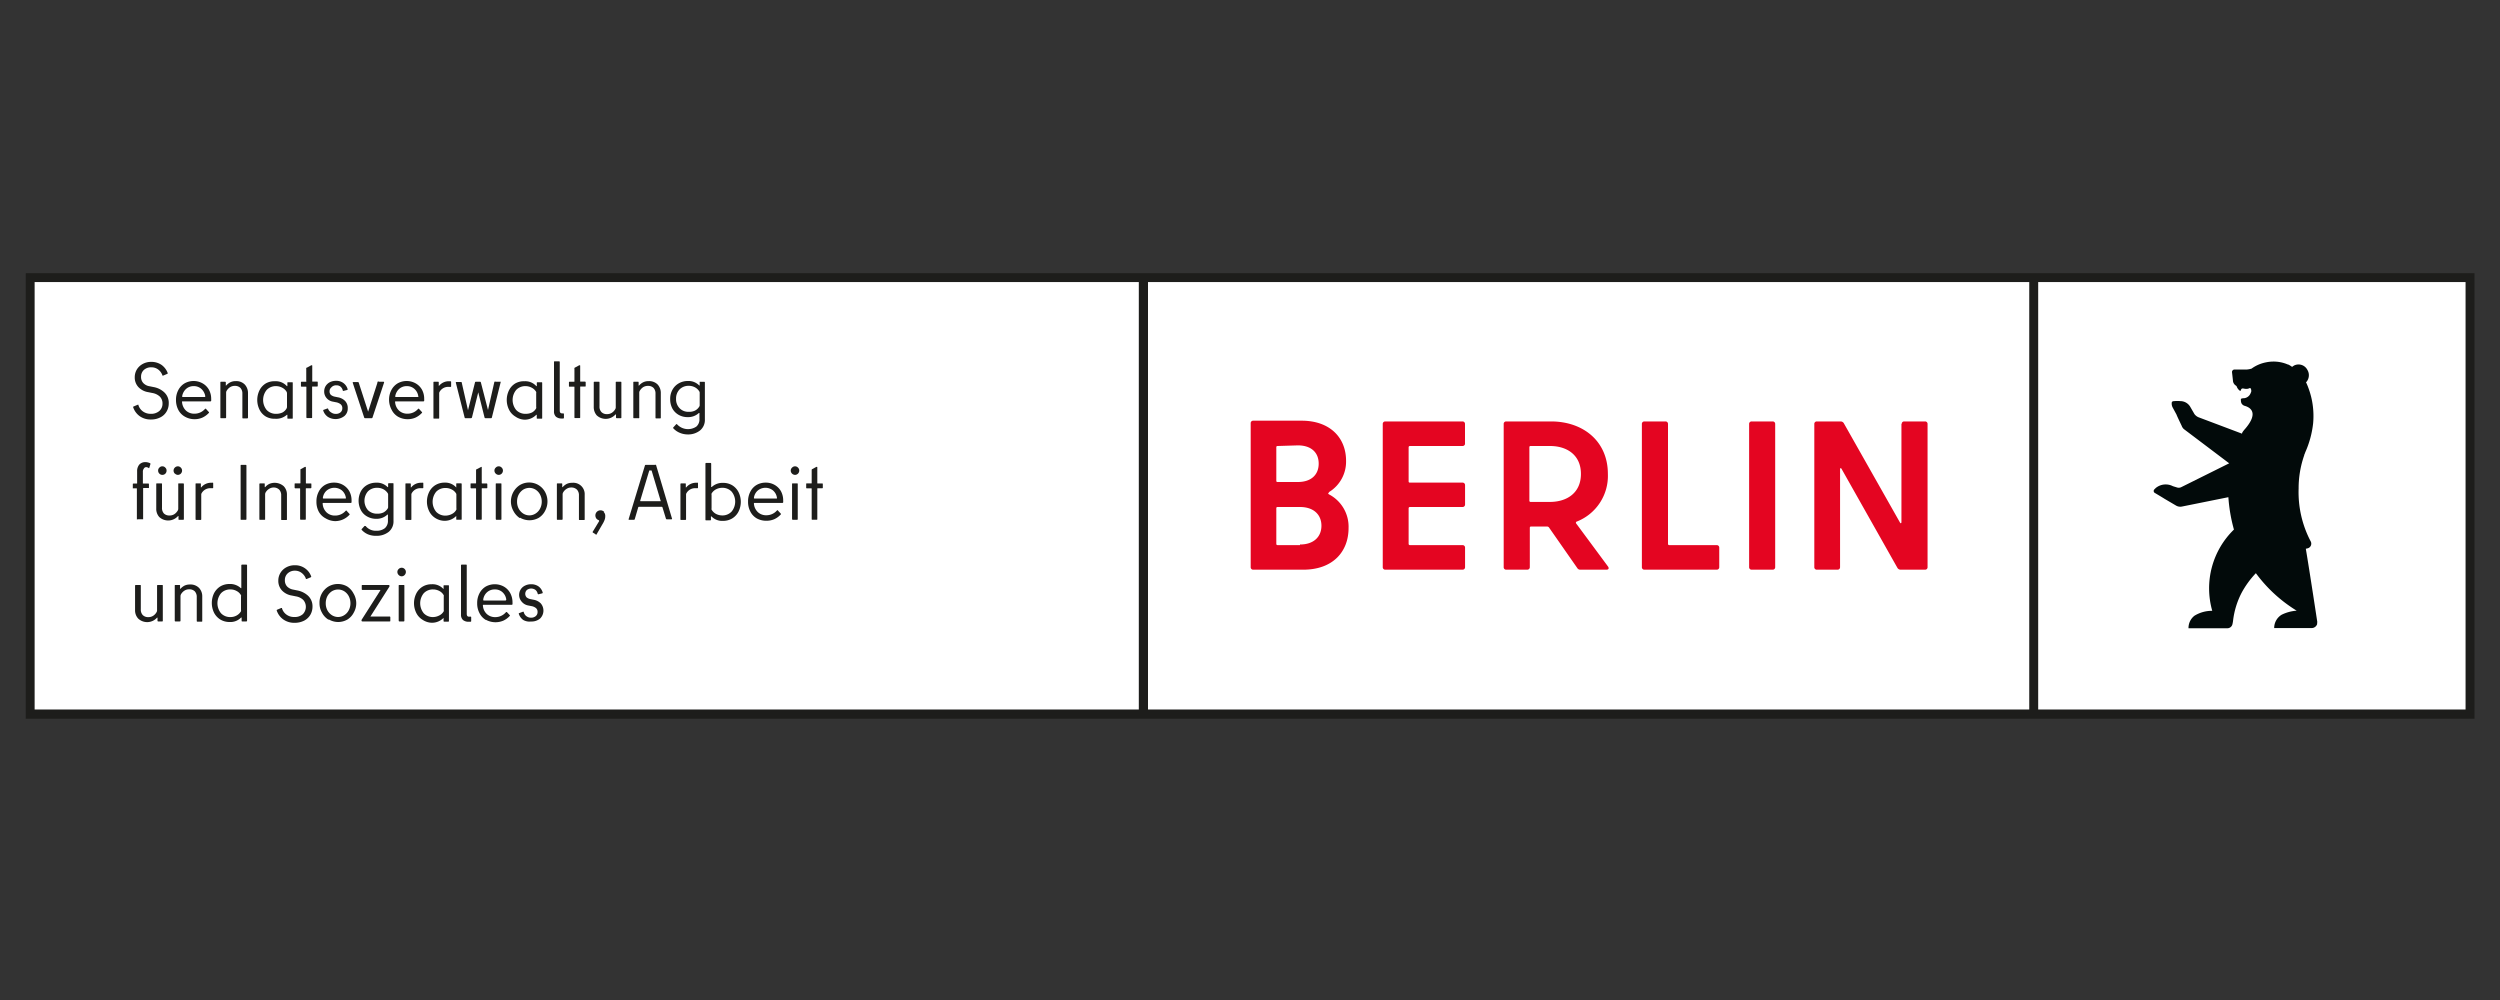
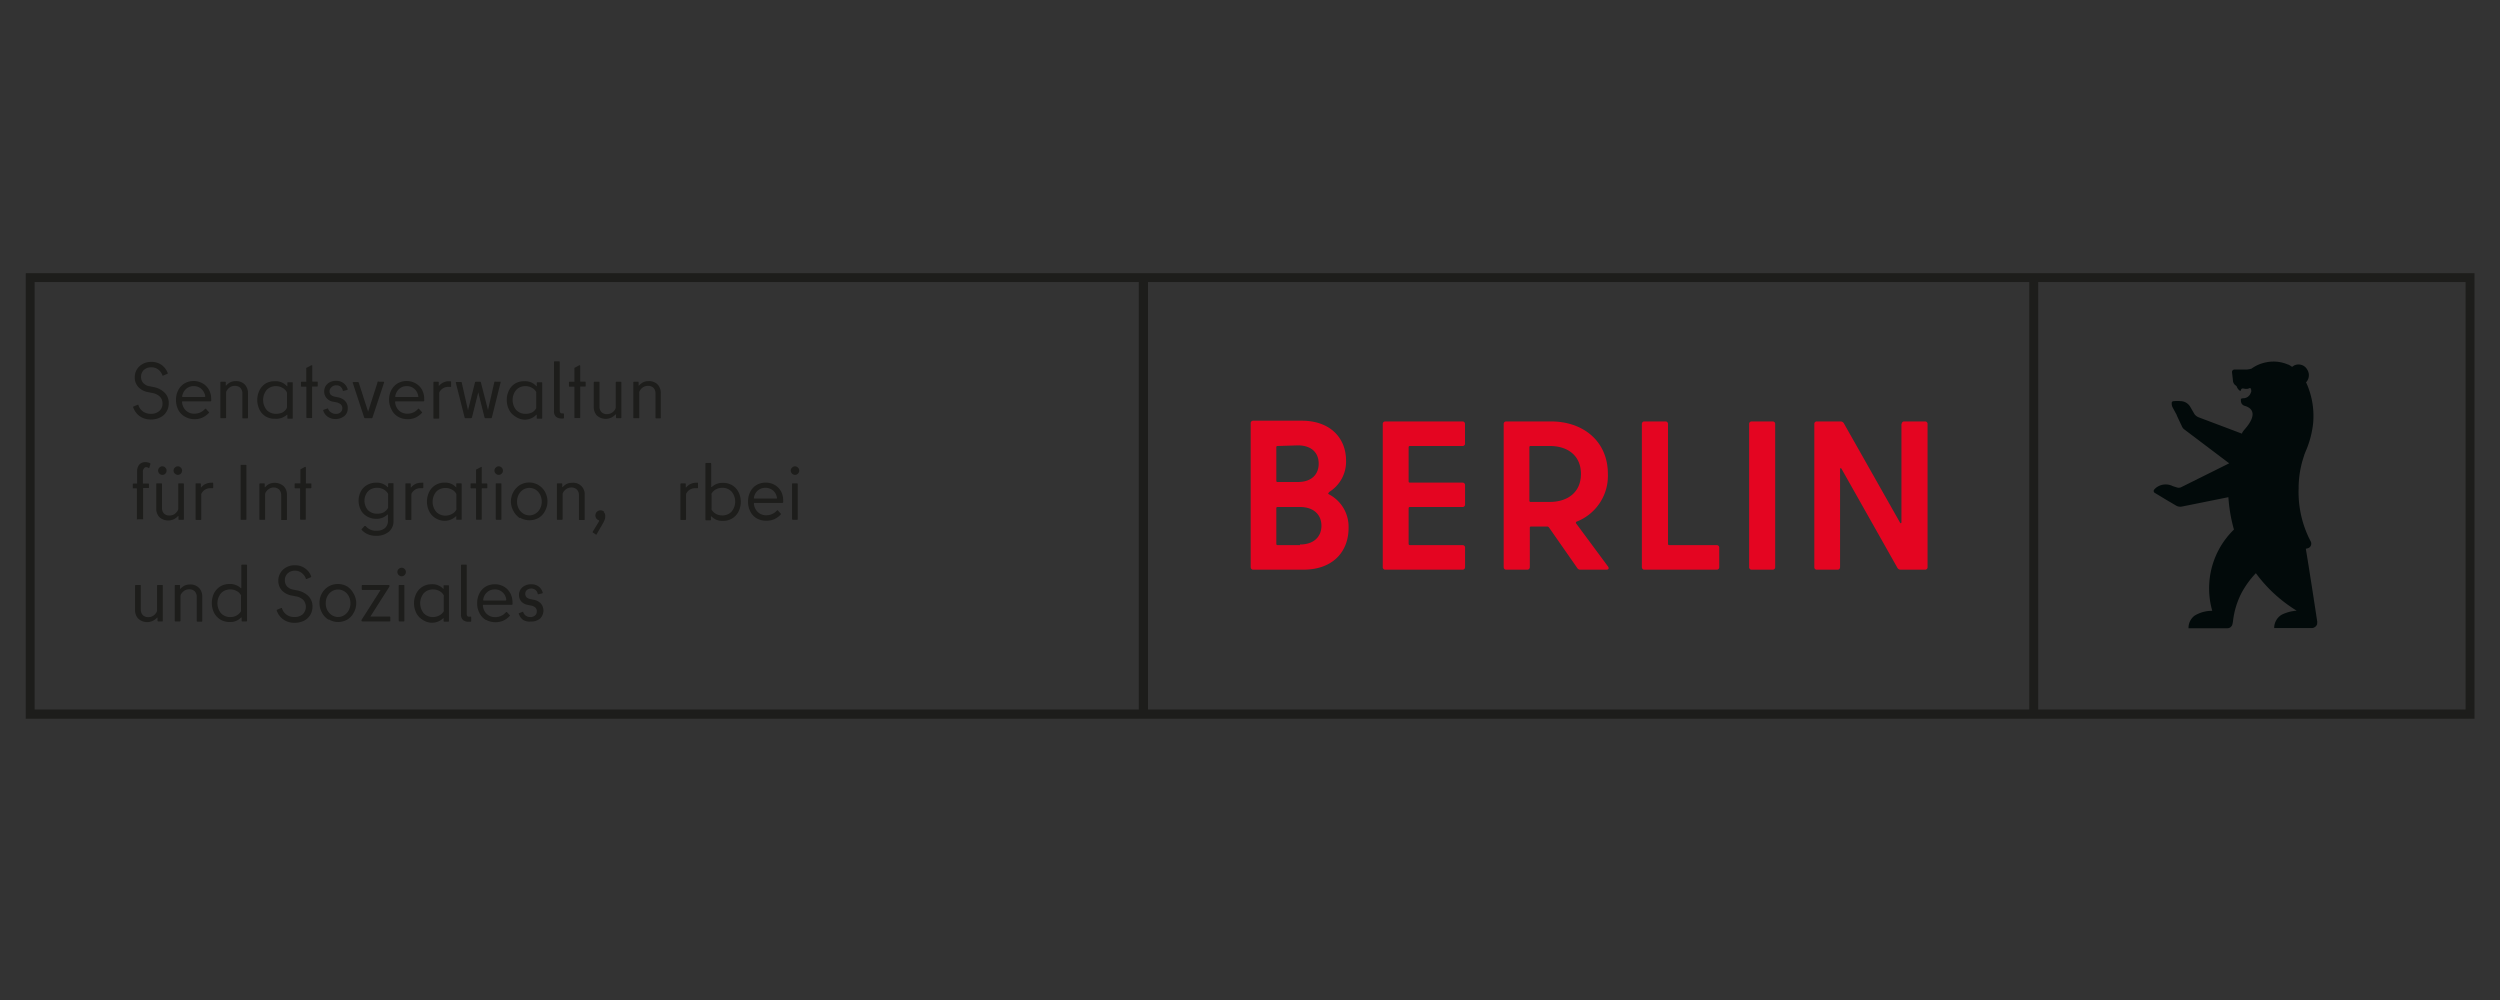
<svg xmlns="http://www.w3.org/2000/svg" id="berlin_SIAS_lang" data-name="berlin SIAS lang" viewBox="0 0 400 160">
  <rect x="0" y="0" width="400" height="160" fill="#333333" stroke="none" />
  <defs>
    <style>.cls-1{fill:#fff;}.cls-2{fill:#1d1d1b;}.cls-3{fill:#e40521;}.cls-4{fill:#020a0a;}</style>
  </defs>
-   <rect class="cls-1" x="4.47" y="44.06" width="391.09" height="70.52" />
  <path class="cls-2" d="M4.12,43.71V115h391.8V43.71Zm178.09,69.81H5.54V45.13H182.21Zm142.47,0h-141V45.13H324.68Zm69.81,0H326.11V45.13h68.38Z" />
  <path class="cls-3" d="M304.23,67.84V83.53c0,.2-.14.27-.24.06L295,67.7a.6.6,0,0,0-.51-.27H290.7a.39.39,0,0,0-.41.41V90.75a.39.39,0,0,0,.41.4H294a.39.39,0,0,0,.41-.4V75.09c0-.2.13-.27.24-.07l8.95,15.86a.6.6,0,0,0,.51.27H308a.39.39,0,0,0,.41-.4V67.84a.39.39,0,0,0-.41-.41h-3.32a.39.39,0,0,0-.41.41m-24,23.31h3.35a.39.39,0,0,0,.41-.4V67.84a.39.39,0,0,0-.41-.41h-3.35a.39.39,0,0,0-.41.41V90.75a.39.39,0,0,0,.41.4M266.88,87V67.84a.39.39,0,0,0-.41-.41h-3.36a.39.39,0,0,0-.41.41V90.75a.39.39,0,0,0,.41.4h11.57a.39.39,0,0,0,.4-.4V87.63a.39.39,0,0,0-.4-.41h-7.6a.19.19,0,0,1-.2-.2M244.94,71.36H248c2.74,0,4.95,1.46,4.95,4.47s-2.21,4.48-5,4.48h-3.05a.19.19,0,0,1-.2-.21V71.56a.18.18,0,0,1,.2-.2m7.87,19.79h4.27c.34,0,.44-.24.24-.51l-5.09-6.88a.19.19,0,0,1,.07-.3,7.85,7.85,0,0,0,5-7.63c0-5.28-4-8.4-9.09-8.4H241a.39.39,0,0,0-.41.41V90.75a.39.39,0,0,0,.41.4h3.36a.4.4,0,0,0,.41-.4V84.44a.19.19,0,0,1,.2-.2h2.58a.46.46,0,0,1,.27.13l4.54,6.51a.54.54,0,0,0,.48.27M234.4,71V67.84a.39.39,0,0,0-.41-.41H221.64a.39.39,0,0,0-.4.41V90.75a.39.39,0,0,0,.4.4H234a.39.39,0,0,0,.41-.4V87.63a.39.39,0,0,0-.41-.41h-8.41a.2.2,0,0,1-.21-.2v-5.7a.2.2,0,0,1,.21-.2H234a.39.39,0,0,0,.41-.41V77.63a.39.39,0,0,0-.41-.41h-8.41c-.14,0-.21-.06-.21-.2V71.56a.2.2,0,0,1,.21-.2H234a.39.39,0,0,0,.41-.41M208,87.22h-3.59a.19.19,0,0,1-.2-.2v-5.7a.18.18,0,0,1,.2-.2H208c2.21,0,3.43,1.25,3.43,3s-1.22,3-3.43,3m-.34-15.86c2.14,0,3.33,1.15,3.33,2.92s-1.19,2.94-3.33,2.94h-3.25c-.14,0-.2-.06-.2-.2V71.56a.18.18,0,0,1,.2-.2Zm5,7.46a5.69,5.69,0,0,0,2.71-5c0-3.63-2.51-6.41-7.12-6.41h-7.74a.39.39,0,0,0-.4.41V90.75a.39.39,0,0,0,.4.4h8c4.75,0,7.26-2.88,7.26-6.67a5.83,5.83,0,0,0-3.15-5.39c-.14-.1-.14-.21,0-.27" />
  <path class="cls-4" d="M370.77,99.54s-1.25-8.26-1.84-11.74l.26-.06a.77.77,0,0,0,.51-1.14,16.92,16.92,0,0,1-1.92-8.45,16,16,0,0,1,.89-5.29c0-.1.06-.19.1-.29l.07-.2a15.51,15.51,0,0,0,1.26-4.63,12.84,12.84,0,0,0-.32-4.26,13.45,13.45,0,0,0-.71-2.09,2.12,2.12,0,0,0-.11-.21,1.65,1.65,0,0,0,.22-2,1.59,1.59,0,0,0-2.12-.7,3.05,3.05,0,0,0-.32.22l-.21-.14s-.2-.13-.37-.22l-.06,0a5.8,5.8,0,0,0-2.36-.49,6,6,0,0,0-1.2.13,5.8,5.8,0,0,0-2.29,1,3.76,3.76,0,0,1-.72.14l-1,0c-.45,0-1,0-1,0a.41.41,0,0,0-.41.41s.15,1.33.15,1.34a1,1,0,0,0,.45.81l0,0c.09.06.13.1.15.15a1.42,1.42,0,0,0,.47.66.12.12,0,0,0,.18,0c.18-.72.61,0,1.42-.39.21-.11.32.4.24.62l-.08.19a1.28,1.28,0,0,1-1,.8c-.36,0-.57.09-.56.14,0,.4,0,.75.41,1a.62.62,0,0,0,.18.08c.63.17,2.47.88.13,3.64a5.84,5.84,0,0,0-.4.49,1.71,1.71,0,0,0-.13.23l0,.1-7-2.64a1.58,1.58,0,0,1-.62-.5l-.69-1.19a1.83,1.83,0,0,0-1.55-.88,5.32,5.32,0,0,0-1,0c-.21,0-.33.06-.38.18a1.31,1.31,0,0,0,.16.88l.6,1.11c0,.08.82,1.78.82,1.78a1.25,1.25,0,0,0,.37.54l7.23,5.46-7.62,3.79a.92.92,0,0,1-.71.08l-.68-.21a2.5,2.5,0,0,0-2.74.29s-.21.21-.21.21a.36.36,0,0,0,.1.6s1.2.71,1.47.89l1.87,1.1a1.34,1.34,0,0,0,1,.16l7.39-1.49a25.65,25.65,0,0,0,.89,5.18,13.11,13.11,0,0,0-3.47,13,5.36,5.36,0,0,0-2.85.79,2.48,2.48,0,0,0-.95,2h6.26a.83.83,0,0,0,.76-.61,4.48,4.48,0,0,0,.11-.6,13,13,0,0,1,1.35-4.43,14.57,14.57,0,0,1,2.3-3.17,23,23,0,0,0,6.53,6,6.41,6.41,0,0,0-2.41.65,2.48,2.48,0,0,0-1.19,2.13h6a.92.92,0,0,0,.87-.63.56.56,0,0,0,0-.12s0,0,0-.08Z" />
  <path class="cls-2" d="M22.37,66.6a2.89,2.89,0,0,1-1.07-1.46v0a.11.11,0,0,1,.09-.11l.64-.27h.06l.06,0a.16.16,0,0,1,0,.07,1.89,1.89,0,0,0,.72,1,2.07,2.07,0,0,0,1.24.38,2,2,0,0,0,1.38-.45A1.53,1.53,0,0,0,26,64.6a1.55,1.55,0,0,0-.43-1.15,2.33,2.33,0,0,0-1.19-.57l-.64-.13a2.76,2.76,0,0,1-1.59-.81,2.24,2.24,0,0,1-.59-1.6,2.4,2.4,0,0,1,.34-1.23,2.49,2.49,0,0,1,.94-.88,2.77,2.77,0,0,1,1.36-.33,2.83,2.83,0,0,1,1.64.48,2.79,2.79,0,0,1,1,1.33.07.07,0,0,1,0,0,.12.12,0,0,1-.08.11l-.66.28h-.06l-.06,0a.16.16,0,0,1,0-.07,2,2,0,0,0-.7-.93,1.77,1.77,0,0,0-1.05-.33,1.7,1.7,0,0,0-1.21.42,1.45,1.45,0,0,0-.45,1.1,1.39,1.39,0,0,0,.36,1,1.74,1.74,0,0,0,1,.51l.64.13a3.37,3.37,0,0,1,1.72.85A2.3,2.3,0,0,1,27,64.54a2.54,2.54,0,0,1-.35,1.31,2.34,2.34,0,0,1-1,.93,3.17,3.17,0,0,1-1.51.34A3,3,0,0,1,22.37,66.6Z" />
  <path class="cls-2" d="M29.59,66.67a2.64,2.64,0,0,1-1.05-1.07A3.36,3.36,0,0,1,28.16,64a3.28,3.28,0,0,1,.37-1.59,2.7,2.7,0,0,1,1-1.07,2.94,2.94,0,0,1,2.89,0,2.66,2.66,0,0,1,1,1,3,3,0,0,1,.37,1.49,2.07,2.07,0,0,1,0,.29.12.12,0,0,1-.12.1H29.24c-.1,0-.14,0-.11.16a2.11,2.11,0,0,0,.63,1.32,1.93,1.93,0,0,0,1.37.49,2.21,2.21,0,0,0,1.64-.73c.09-.09.17-.11.22,0l.41.45a.1.1,0,0,1,0,.17,3.27,3.27,0,0,1-1,.73,3.05,3.05,0,0,1-1.23.26A3.08,3.08,0,0,1,29.59,66.67Zm3.25-3.3a2,2,0,0,0-.63-1.15A1.77,1.77,0,0,0,31,61.78a1.79,1.79,0,0,0-1.23.45,2,2,0,0,0-.62,1.15v.06c0,.05,0,.08.13.08h3.45Q32.87,63.52,32.84,63.37Z" />
  <path class="cls-2" d="M36.05,66.91h-.66c-.09,0-.13,0-.13-.13V61.21c0-.09,0-.13.13-.13H36a.12.12,0,0,1,.13.13v.41a.06.06,0,0,0,0,.06s0,0,.06,0a2.29,2.29,0,0,1,.67-.52,1.91,1.91,0,0,1,.86-.18,1.89,1.89,0,0,1,1.44.54,2,2,0,0,1,.52,1.39v3.9a.12.12,0,0,1-.13.13H38.9c-.08,0-.12,0-.12-.13V63a1.3,1.3,0,0,0-.32-.94,1.22,1.22,0,0,0-.9-.32,1.37,1.37,0,0,0-.75.21,1.71,1.71,0,0,0-.57.62.58.58,0,0,0-.06.26v3.92C36.18,66.87,36.14,66.91,36.05,66.91Z" />
  <path class="cls-2" d="M42.54,66.65a2.66,2.66,0,0,1-1-1.07,3.5,3.5,0,0,1,0-3.17,2.66,2.66,0,0,1,1-1.07A2.76,2.76,0,0,1,44,61a2.36,2.36,0,0,1,1.9.78,0,0,0,0,0,.08,0v-.49c0-.09,0-.13.12-.13h.62c.08,0,.12,0,.12.13v5.57c0,.09,0,.13-.12.13h-.62c-.08,0-.12,0-.12-.13v-.49a0,0,0,0,0-.08,0A2.58,2.58,0,0,1,44,67,2.76,2.76,0,0,1,42.54,66.65ZM45.19,66a1.65,1.65,0,0,0,.68-.68.59.59,0,0,0,.05-.23V62.94a.59.59,0,0,0-.05-.23,1.74,1.74,0,0,0-.7-.67,2.11,2.11,0,0,0-1-.26,2,2,0,0,0-1.5.61,2.54,2.54,0,0,0,0,3.21,2,2,0,0,0,1.5.61A2.3,2.3,0,0,0,45.19,66Z" />
  <path class="cls-2" d="M49.13,58.81l.68-.37h.06c.06,0,.09,0,.09.1V61a.05.05,0,0,0,.06.06h.7c.08,0,.12,0,.12.13v.54a.11.11,0,0,1-.12.12H50a.05.05,0,0,0-.06.06v4.85c0,.09,0,.13-.12.13h-.67a.12.12,0,0,1-.13-.13V61.93a.05.05,0,0,0-.06-.06h-.69a.11.11,0,0,1-.12-.12v-.54c0-.09,0-.13.12-.13H49A.05.05,0,0,0,49,61V59A.14.14,0,0,1,49.13,58.81Z" />
  <path class="cls-2" d="M52.42,66.67a1.91,1.91,0,0,1-.71-1v0a.1.1,0,0,1,.08-.1l.61-.22h0c.05,0,.09,0,.11.1A1.14,1.14,0,0,0,53,66a1.2,1.2,0,0,0,.69.22,1.13,1.13,0,0,0,.8-.25.84.84,0,0,0,.28-.66.77.77,0,0,0-.27-.63,1.62,1.62,0,0,0-.75-.32l-.5-.1a1.68,1.68,0,0,1-1-.57,1.59,1.59,0,0,1-.38-1.07,1.62,1.62,0,0,1,.24-.86,1.72,1.72,0,0,1,.67-.61,2.24,2.24,0,0,1,1-.22,1.89,1.89,0,0,1,1.17.36,1.85,1.85,0,0,1,.68,1v0s0,.08-.1.11l-.59.15h0c-.05,0-.09,0-.1-.1a1.14,1.14,0,0,0-.36-.59,1,1,0,0,0-.66-.21A1,1,0,0,0,53,62a.77.77,0,0,0-.27.6.78.78,0,0,0,.21.58,1.41,1.41,0,0,0,.64.29l.49.1a2.08,2.08,0,0,1,1.14.58,1.62,1.62,0,0,1,.43,1.18,1.56,1.56,0,0,1-.53,1.23,2.32,2.32,0,0,1-2.7.11Z" />
  <path class="cls-2" d="M60.64,61.08h.71c.09,0,.12.05.1.14L59.6,66.81a.15.15,0,0,1-.16.1h-1a.16.16,0,0,1-.17-.1l-1.84-5.59,0,0q0-.09.12-.09h.7a.14.14,0,0,1,.15.1l1.5,4.64s0,0,0,0a.05.05,0,0,0,0,0l1.49-4.64A.15.15,0,0,1,60.64,61.08Z" />
  <path class="cls-2" d="M63.68,66.67a2.64,2.64,0,0,1-1-1.07A3.36,3.36,0,0,1,62.25,64a3.28,3.28,0,0,1,.37-1.59,2.7,2.7,0,0,1,1-1.07,2.94,2.94,0,0,1,2.89,0,2.66,2.66,0,0,1,1,1,3,3,0,0,1,.36,1.49,2.36,2.36,0,0,1,0,.29.12.12,0,0,1-.12.1H63.33c-.1,0-.14,0-.11.16a2.06,2.06,0,0,0,.63,1.32,1.93,1.93,0,0,0,1.37.49,2.21,2.21,0,0,0,1.64-.73c.09-.09.16-.11.22,0l.41.45a.1.1,0,0,1,0,.17,3.27,3.27,0,0,1-1,.73,3.05,3.05,0,0,1-1.23.26A3.08,3.08,0,0,1,63.68,66.67Zm3.24-3.3a1.89,1.89,0,0,0-.62-1.15,1.77,1.77,0,0,0-1.21-.44,1.79,1.79,0,0,0-1.23.45,2,2,0,0,0-.62,1.15v.06c0,.05,0,.08.13.08h3.45C66.91,63.52,67,63.47,66.92,63.37Z" />
  <path class="cls-2" d="M72.06,61a.11.11,0,0,1,.12.12v.67c0,.07,0,.11-.09.11a.55.55,0,0,1-.18,0l-.17,0a1.56,1.56,0,0,0-1.38.75.5.5,0,0,0-.09.31v3.89c0,.09,0,.13-.13.13h-.67c-.08,0-.12,0-.12-.13V61.21c0-.09,0-.13.12-.13h.61c.08,0,.12,0,.12.13v.45a.06.06,0,0,0,0,.06s0,0,.06,0A2,2,0,0,1,71.88,61Z" />
  <path class="cls-2" d="M79.31,61.08H80a.11.11,0,0,1,.1,0,.15.15,0,0,1,0,.1L78.7,66.8a.13.13,0,0,1-.14.11h-.88a.16.16,0,0,1-.16-.14l-1-4a.05.05,0,0,0,0,0s0,0,0,0l-1,4a.17.17,0,0,1-.17.14h-.87a.13.13,0,0,1-.14-.11l-1.41-5.58v0c0-.07,0-.1.12-.1h.68c.09,0,.14,0,.15.11l1,4.41s0,.05,0,.05,0,0,0-.05L76,61.19c0-.07.07-.11.14-.11h.67a.14.14,0,0,1,.13.11l1.14,4.41s0,.05,0,.05,0,0,0-.05l1-4.41A.14.14,0,0,1,79.31,61.08Z" />
  <path class="cls-2" d="M82.46,66.65a2.66,2.66,0,0,1-1-1.07,3.5,3.5,0,0,1,0-3.17,2.66,2.66,0,0,1,1-1.07A2.76,2.76,0,0,1,83.91,61a2.36,2.36,0,0,1,1.9.78,0,0,0,0,0,.08,0v-.49c0-.09,0-.13.12-.13h.62c.08,0,.12,0,.12.13v5.57c0,.09,0,.13-.12.13H86c-.08,0-.12,0-.12-.13v-.49a0,0,0,0,0-.08,0,2.58,2.58,0,0,1-1.9.78A2.76,2.76,0,0,1,82.46,66.65ZM85.11,66a1.65,1.65,0,0,0,.68-.68.59.59,0,0,0,0-.23V62.94a.59.59,0,0,0,0-.23,1.74,1.74,0,0,0-.7-.67,2.11,2.11,0,0,0-1-.26,2,2,0,0,0-1.5.61,2.54,2.54,0,0,0,0,3.21,2,2,0,0,0,1.5.61A2.27,2.27,0,0,0,85.11,66Z" />
  <path class="cls-2" d="M90.23,66.27v.57a.11.11,0,0,1-.12.12h-.23a1.37,1.37,0,0,1-.92-.28,1.13,1.13,0,0,1-.32-.88V57.94c0-.08,0-.13.12-.13h.67a.12.12,0,0,1,.13.13v7.75c0,.3.12.45.37.45h.18C90.19,66.14,90.23,66.19,90.23,66.27Z" />
  <path class="cls-2" d="M92,58.81l.68-.37h.06c.06,0,.09,0,.09.1V61a.05.05,0,0,0,.06.06h.69a.12.12,0,0,1,.13.13v.54c0,.08,0,.12-.13.12h-.69a.05.05,0,0,0-.06.06v4.85c0,.09,0,.13-.13.13h-.67c-.08,0-.12,0-.12-.13V61.93a.05.05,0,0,0-.06-.06h-.69c-.09,0-.13,0-.13-.12v-.54c0-.09,0-.13.13-.13h.69a.05.05,0,0,0,.06-.06V59A.14.14,0,0,1,92,58.81Z" />
  <path class="cls-2" d="M98.63,61.08h.66c.09,0,.13,0,.13.13v5.57c0,.09,0,.13-.13.13h-.6a.12.12,0,0,1-.13-.13v-.41a.06.06,0,0,0,0-.06s0,0-.08,0a2.1,2.1,0,0,1-3,.15A2,2,0,0,1,95,65.11v-3.9c0-.09,0-.13.13-.13h.66c.09,0,.13,0,.13.13V65a1.25,1.25,0,0,0,.32.94,1.19,1.19,0,0,0,.9.32,1.37,1.37,0,0,0,.75-.21,1.71,1.71,0,0,0,.57-.62.58.58,0,0,0,.06-.26V61.21C98.5,61.12,98.54,61.08,98.63,61.08Z" />
  <path class="cls-2" d="M102.12,66.91h-.67c-.08,0-.12,0-.12-.13V61.21c0-.09,0-.13.12-.13h.61c.08,0,.12,0,.12.13v.41a.06.06,0,0,0,0,.06s.05,0,.07,0a2.17,2.17,0,0,1,.67-.52,1.9,1.9,0,0,1,.85-.18,1.92,1.92,0,0,1,1.45.54,2,2,0,0,1,.51,1.39v3.9c0,.09,0,.13-.12.13H105c-.08,0-.12,0-.12-.13V63a1.3,1.3,0,0,0-.32-.94,1.22,1.22,0,0,0-.9-.32,1.43,1.43,0,0,0-.76.21,1.78,1.78,0,0,0-.56.62.58.58,0,0,0-.06.26v3.92A.12.12,0,0,1,102.12,66.91Z" />
-   <path class="cls-2" d="M108.74,69.24a2.88,2.88,0,0,1-1-.7.11.11,0,0,1,0-.17l.43-.47a.14.14,0,0,1,.09-.05.15.15,0,0,1,.08.05,2.38,2.38,0,0,0,3.08.35,1.51,1.51,0,0,0,.49-1.24v-.87a.06.06,0,0,0,0-.06s-.06,0-.09,0a2.52,2.52,0,0,1-1.81.66,2.86,2.86,0,0,1-1.42-.36,2.63,2.63,0,0,1-1-1,3.14,3.14,0,0,1-.36-1.53,2.93,2.93,0,0,1,.38-1.52,2.63,2.63,0,0,1,1-1,2.91,2.91,0,0,1,1.44-.37,2.38,2.38,0,0,1,1.82.71.12.12,0,0,0,.08,0s0,0,0-.08v-.41a.13.13,0,0,1,0-.09.12.12,0,0,1,.09,0h.61c.09,0,.13,0,.13.13v5.88a2.17,2.17,0,0,1-.77,1.77,3.06,3.06,0,0,1-2,.64A3.27,3.27,0,0,1,108.74,69.24Zm2.45-3.54a1.71,1.71,0,0,0,.69-.64.41.41,0,0,0,.07-.22v-2a.42.42,0,0,0-.07-.23,1.86,1.86,0,0,0-.69-.64,2.08,2.08,0,0,0-1-.24,2,2,0,0,0-1.46.58,2.09,2.09,0,0,0-.56,1.5,2.06,2.06,0,0,0,.56,1.5,1.92,1.92,0,0,0,1.46.58A2.08,2.08,0,0,0,111.19,65.7Z" />
  <path class="cls-2" d="M21.9,83.05V78.2s0-.07-.06-.07h-.5a.12.12,0,0,1-.09,0,.09.09,0,0,1,0-.08v-.55c0-.09,0-.13.13-.13h.5a.05.05,0,0,0,.06-.06V75.42a1.62,1.62,0,0,1,.35-1.09,1.3,1.3,0,0,1,1-.39,1.72,1.72,0,0,1,.69.16q.12.06.09.15l-.18.59c0,.08-.08.09-.16,0a.79.79,0,0,0-.37-.1A.45.45,0,0,0,23,75a.78.78,0,0,0-.14.5v1.81a.05.05,0,0,0,.06.06h.78c.09,0,.13,0,.13.13V78a.09.09,0,0,1,0,.08.14.14,0,0,1-.09,0h-.78s-.06,0-.06.07v4.85a.11.11,0,0,1,0,.08.09.09,0,0,1-.08,0H22C21.94,83.17,21.9,83.13,21.9,83.05Z" />
  <path class="cls-2" d="M28.63,77.34h.66a.12.12,0,0,1,.13.13v5.58c0,.08-.05.12-.13.12h-.6c-.09,0-.13,0-.13-.12v-.42a.06.06,0,0,0,0-.06s-.05,0-.08,0a2.1,2.1,0,0,1-3,.15A1.94,1.94,0,0,1,25,81.37v-3.9c0-.09,0-.13.13-.13h.66c.09,0,.13,0,.13.13v3.75a1.29,1.29,0,0,0,.31.94,1.23,1.23,0,0,0,.91.32,1.39,1.39,0,0,0,.75-.21,1.71,1.71,0,0,0,.57-.62.58.58,0,0,0,.06-.26V77.47C28.5,77.38,28.54,77.34,28.63,77.34ZM25.5,75.78a.66.66,0,0,1-.2-.49.61.61,0,0,1,.2-.47.64.64,0,0,1,.95,0,.61.61,0,0,1,.2.47.67.67,0,0,1-1.15.49Zm2.47,0a.7.7,0,0,1-.2-.49.7.7,0,0,1,.68-.68.66.66,0,0,1,.48.21.65.65,0,0,1,.2.47.68.68,0,0,1-.68.69A.67.67,0,0,1,28,75.78Z" />
  <path class="cls-2" d="M34,77.23c.08,0,.11,0,.11.12V78c0,.07,0,.11-.08.11a.65.65,0,0,1-.19,0l-.17,0a1.59,1.59,0,0,0-1.38.75.5.5,0,0,0-.09.31v3.9a.11.11,0,0,1-.12.12h-.67a.11.11,0,0,1-.12-.12V77.47c0-.09,0-.13.12-.13h.61c.08,0,.12,0,.12.13v.45a.06.06,0,0,0,0,.06s0,0,.06,0a2,2,0,0,1,1.58-.74Z" />
  <path class="cls-2" d="M39.43,74.5v8.55a.11.11,0,0,1-.12.12h-.68c-.09,0-.13,0-.13-.12V74.5c0-.08,0-.12.13-.12h.68A.11.11,0,0,1,39.43,74.5Z" />
  <path class="cls-2" d="M42.3,83.17h-.67c-.08,0-.13,0-.13-.12V77.47a.12.12,0,0,1,.13-.13h.6c.09,0,.13,0,.13.13v.41s0,.06,0,.06,0,0,.07,0a2.06,2.06,0,0,1,.67-.52,2.2,2.2,0,0,1,2.29.37,1.89,1.89,0,0,1,.52,1.38v3.91c0,.08,0,.12-.13.12h-.66c-.09,0-.13,0-.13-.12V79.29a1.3,1.3,0,0,0-.31-.94A1.23,1.23,0,0,0,43.8,78a1.34,1.34,0,0,0-.75.22,1.6,1.6,0,0,0-.57.61.63.63,0,0,0-.06.27v3.92A.11.11,0,0,1,42.3,83.17Z" />
  <path class="cls-2" d="M48.11,75.07l.68-.37h.07s.08,0,.08.1v2.49s0,.06.07.06h.69c.08,0,.12,0,.12.13V78a.11.11,0,0,1-.12.12H49s-.07,0-.07.07v4.85a.11.11,0,0,1-.12.12h-.67a.11.11,0,0,1-.12-.12V78.2s0-.07-.07-.07h-.69a.11.11,0,0,1-.12-.12v-.54c0-.09,0-.13.12-.13H48s.07,0,.07-.06V75.22A.14.14,0,0,1,48.11,75.07Z" />
-   <path class="cls-2" d="M52.09,82.93A2.64,2.64,0,0,1,51,81.86a3.34,3.34,0,0,1-.37-1.6,3.29,3.29,0,0,1,.37-1.6,2.61,2.61,0,0,1,1-1.07,2.86,2.86,0,0,1,1.46-.37,2.8,2.8,0,0,1,1.43.37,2.75,2.75,0,0,1,1,1,3.07,3.07,0,0,1,.36,1.49c0,.12,0,.22,0,.29a.13.13,0,0,1-.13.1H51.75c-.11,0-.14,0-.12.16A2.07,2.07,0,0,0,52.27,82a1.91,1.91,0,0,0,1.36.49,2.21,2.21,0,0,0,1.65-.73c.09-.09.16-.11.21,0l.41.45a.1.1,0,0,1,0,.17,3.11,3.11,0,0,1-2.27,1A3.11,3.11,0,0,1,52.09,82.93Zm3.25-3.3a1.94,1.94,0,0,0-.62-1.15,1.93,1.93,0,0,0-2.44,0,1.85,1.85,0,0,0-.62,1.15l0,.06s0,.08.13.08h3.46C55.33,79.78,55.36,79.73,55.34,79.63Z" />
  <path class="cls-2" d="M58.89,85.5a2.88,2.88,0,0,1-1-.7.11.11,0,0,1,0-.17l.43-.47a.16.16,0,0,1,.09,0,.21.21,0,0,1,.09,0,2.07,2.07,0,0,0,1.69.76,2.13,2.13,0,0,0,1.39-.41,1.55,1.55,0,0,0,.49-1.24V82.4a.07.07,0,0,0,0-.06s-.06,0-.09,0a2.51,2.51,0,0,1-1.81.67,2.86,2.86,0,0,1-1.42-.37,2.48,2.48,0,0,1-1-1,3.29,3.29,0,0,1,0-3.05,2.63,2.63,0,0,1,1-1,2.9,2.9,0,0,1,1.44-.36,2.37,2.37,0,0,1,1.82.7.14.14,0,0,0,.09,0s0,0,0-.08v-.41a.12.12,0,0,1,.12-.13h.62c.08,0,.12,0,.12.13v5.88a2.17,2.17,0,0,1-.77,1.78,3.09,3.09,0,0,1-2,.63A3.27,3.27,0,0,1,58.89,85.5ZM61.34,82a1.83,1.83,0,0,0,.7-.65.4.4,0,0,0,.06-.22V79.15a.41.41,0,0,0-.06-.23,1.89,1.89,0,0,0-.7-.64,2.06,2.06,0,0,0-1-.23,2,2,0,0,0-1.47.57,2.3,2.3,0,0,0,0,3,2,2,0,0,0,1.47.57A2.18,2.18,0,0,0,61.34,82Z" />
  <path class="cls-2" d="M67.62,77.23c.07,0,.11,0,.11.12V78c0,.07,0,.11-.09.11a.55.55,0,0,1-.18,0l-.17,0a1.56,1.56,0,0,0-1.38.75.5.5,0,0,0-.09.31v3.9c0,.08,0,.12-.13.12H65c-.09,0-.13,0-.13-.12V77.47c0-.09,0-.13.13-.13h.6a.12.12,0,0,1,.13.13v.45s0,0,0,.06,0,0,.06,0a2,2,0,0,1,1.59-.74Z" />
  <path class="cls-2" d="M69.69,82.91a2.66,2.66,0,0,1-1-1.07,3.5,3.5,0,0,1,0-3.17,2.66,2.66,0,0,1,1-1.07,2.77,2.77,0,0,1,1.46-.38A2.33,2.33,0,0,1,73,78s0,0,0,0a.05.05,0,0,0,0-.05v-.49c0-.09,0-.13.13-.13h.61a.12.12,0,0,1,.13.13v5.58c0,.08,0,.12-.13.12h-.61c-.09,0-.13,0-.13-.12v-.49s0,0,0,0,0,0,0,0a2.57,2.57,0,0,1-1.89.78A2.77,2.77,0,0,1,69.69,82.91Zm2.65-.69a1.59,1.59,0,0,0,.68-.68.56.56,0,0,0,0-.23V79.2A.59.59,0,0,0,73,79a1.68,1.68,0,0,0-.7-.67,2.07,2.07,0,0,0-1-.25,2,2,0,0,0-1.51.6,2.54,2.54,0,0,0,0,3.21,2,2,0,0,0,1.51.61A2.26,2.26,0,0,0,72.34,82.22Z" />
  <path class="cls-2" d="M76.29,75.07,77,74.7H77c.06,0,.08,0,.08.1v2.49s0,.06.07.06h.69a.12.12,0,0,1,.13.13V78c0,.08,0,.12-.13.12h-.69a.06.06,0,0,0-.07.07v4.85a.11.11,0,0,1-.12.12h-.67a.11.11,0,0,1-.12-.12V78.2s0-.07-.07-.07h-.69a.11.11,0,0,1-.12-.12v-.54c0-.09,0-.13.12-.13h.69c.05,0,.07,0,.07-.06V75.22A.14.14,0,0,1,76.29,75.07Z" />
  <path class="cls-2" d="M79.32,75.78a.67.67,0,0,1-.21-.49.62.62,0,0,1,.21-.47.66.66,0,0,1,.48-.21.64.64,0,0,1,.47.21.65.65,0,0,1,.2.47.7.7,0,0,1-.2.49.67.67,0,0,1-.47.2A.69.69,0,0,1,79.32,75.78Zm0,7.27V77.47c0-.09,0-.13.12-.13h.67c.08,0,.12,0,.12.13v5.58a.11.11,0,0,1-.12.12h-.67A.11.11,0,0,1,79.33,83.05Z" />
  <path class="cls-2" d="M83.16,82.89a3,3,0,0,1-1-1.11,3.12,3.12,0,0,1,1-4.16,2.9,2.9,0,0,1,4.06,1.11,3.18,3.18,0,0,1,0,3,2.81,2.81,0,0,1-1,1.11,3,3,0,0,1-3,0Zm2.54-.73a2,2,0,0,0,.72-.8,2.38,2.38,0,0,0,.26-1.1,2.42,2.42,0,0,0-.26-1.11,2.06,2.06,0,0,0-.72-.8,1.9,1.9,0,0,0-1-.29,1.94,1.94,0,0,0-1,.29,2.22,2.22,0,0,0-.72.8,2.41,2.41,0,0,0-.25,1.11,2.37,2.37,0,0,0,.25,1.1,2.15,2.15,0,0,0,.72.8,1.86,1.86,0,0,0,1,.3A1.83,1.83,0,0,0,85.7,82.16Z" />
  <path class="cls-2" d="M89.89,83.17h-.66c-.09,0-.13,0-.13-.12V77.47c0-.09,0-.13.13-.13h.6c.09,0,.13,0,.13.13v.41s0,.06,0,.06,0,0,.07,0a2.14,2.14,0,0,1,.66-.52,1.94,1.94,0,0,1,.86-.17,1.82,1.82,0,0,1,2,1.92v3.91c0,.08,0,.12-.13.12h-.66c-.09,0-.13,0-.13-.12V79.29a1.3,1.3,0,0,0-.31-.94A1.24,1.24,0,0,0,91.4,78a1.32,1.32,0,0,0-.75.22,1.6,1.6,0,0,0-.57.61.63.63,0,0,0-.06.27v3.92C90,83.13,90,83.17,89.89,83.17Z" />
  <path class="cls-2" d="M96.61,81.94a.85.85,0,0,1,.23.64,1.56,1.56,0,0,1-.11.62,4,4,0,0,1-.33.66l-.94,1.62c0,.09-.1.1-.18,0l-.42-.27a.11.11,0,0,1,0-.17l1-1.65a.29.29,0,0,0,0-.09s0,0-.07-.08a.73.73,0,0,1-.39-.28.87.87,0,0,1-.14-.48.82.82,0,0,1,1.4-.57Z" />
-   <path class="cls-2" d="M105,74.51,107.53,83l0,0q0,.09-.12.09h-.7a.15.15,0,0,1-.16-.1L106,81.19a.13.13,0,0,0-.13-.1h-3.62a.13.13,0,0,0-.14.1l-.55,1.88a.16.16,0,0,1-.17.1h-.7c-.09,0-.13,0-.1-.14l2.59-8.52a.14.14,0,0,1,.16-.13h1.43A.15.15,0,0,1,105,74.51Zm-2.47,5.68h3.17s.07,0,0-.07l-1.43-4.79s0-.06-.08-.06h-.25a.07.07,0,0,0-.07.06l-1.44,4.79S102.44,80.19,102.48,80.19Z" />
  <path class="cls-2" d="M111.57,77.23c.07,0,.11,0,.11.12V78c0,.07,0,.11-.09.11a.58.58,0,0,1-.18,0l-.17,0a1.59,1.59,0,0,0-1.38.75.5.5,0,0,0-.09.31v3.9a.11.11,0,0,1-.12.12H109c-.08,0-.13,0-.13-.12V77.47a.12.12,0,0,1,.13-.13h.6c.09,0,.13,0,.13.13v.45a.08.08,0,0,0,0,.06s0,0,.07,0a2,2,0,0,1,1.58-.74Z" />
  <path class="cls-2" d="M113.8,77.92s0,0,.08,0a2.52,2.52,0,0,1,1.81-.66,2.79,2.79,0,0,1,1.46.38,2.72,2.72,0,0,1,1,1.07,3.5,3.5,0,0,1,0,3.17,2.72,2.72,0,0,1-1,1.07,2.8,2.8,0,0,1-1.46.39,2.37,2.37,0,0,1-1.86-.72s-.06,0-.08,0,0,0,0,.07v.44c0,.08,0,.12-.13.12H113c-.09,0-.13,0-.13-.12V74.2a.12.12,0,0,1,.13-.13h.66a.12.12,0,0,1,.13.13v3.64S113.78,77.91,113.8,77.92Zm3.25,3.94a2.51,2.51,0,0,0,0-3.21,2,2,0,0,0-1.5-.6,2.07,2.07,0,0,0-1,.25,1.74,1.74,0,0,0-.7.67.41.41,0,0,0,0,.21v2.16a.39.39,0,0,0,0,.2,1.83,1.83,0,0,0,.7.68,2.18,2.18,0,0,0,1,.25A2,2,0,0,0,117.05,81.86Z" />
  <path class="cls-2" d="M121.06,82.93a2.64,2.64,0,0,1-1-1.07,3.34,3.34,0,0,1-.37-1.6,3.29,3.29,0,0,1,.37-1.6,2.61,2.61,0,0,1,1-1.07,2.88,2.88,0,0,1,1.46-.37,2.8,2.8,0,0,1,1.43.37,2.68,2.68,0,0,1,1,1,3.07,3.07,0,0,1,.36,1.49,2.36,2.36,0,0,1,0,.29.13.13,0,0,1-.13.1h-4.43c-.1,0-.14,0-.12.16a2.07,2.07,0,0,0,.64,1.32,1.91,1.91,0,0,0,1.36.49,2.21,2.21,0,0,0,1.65-.73c.09-.09.16-.11.21,0l.42.45a.11.11,0,0,1,0,.17,3.22,3.22,0,0,1-1,.73,3.06,3.06,0,0,1-1.24.26A3.11,3.11,0,0,1,121.06,82.93Zm3.25-3.3a1.89,1.89,0,0,0-.62-1.15,1.93,1.93,0,0,0-2.44,0,1.85,1.85,0,0,0-.62,1.15v.06s0,.08.12.08h3.46C124.3,79.78,124.34,79.73,124.31,79.63Z" />
  <path class="cls-2" d="M126.73,75.78a.67.67,0,0,1-.21-.49.62.62,0,0,1,.21-.47.66.66,0,0,1,.48-.21.64.64,0,0,1,.47.21.65.65,0,0,1,.2.47.7.7,0,0,1-.2.49.67.67,0,0,1-.47.2A.69.69,0,0,1,126.73,75.78Zm0,7.27V77.47c0-.09,0-.13.12-.13h.67c.08,0,.12,0,.12.13v5.58a.11.11,0,0,1-.12.12h-.67A.11.11,0,0,1,126.74,83.05Z" />
-   <path class="cls-2" d="M129.94,75.07l.68-.37h.06c.06,0,.09,0,.09.1v2.49a.05.05,0,0,0,.06.06h.69c.09,0,.13,0,.13.13V78c0,.08,0,.12-.13.12h-.69s-.06,0-.06.07v4.85c0,.08,0,.12-.13.12H130c-.09,0-.13,0-.13-.12V78.2s0-.07-.06-.07h-.69c-.09,0-.13,0-.13-.12v-.54c0-.09,0-.13.13-.13h.69a.05.05,0,0,0,.06-.06V75.22A.14.14,0,0,1,129.94,75.07Z" />
  <path class="cls-2" d="M25.26,93.6h.66c.09,0,.13,0,.13.13v5.58c0,.08,0,.12-.13.12h-.6a.11.11,0,0,1-.12-.12v-.42a.07.07,0,0,0,0-.06s-.05,0-.08,0a2.1,2.1,0,0,1-3,.15,1.93,1.93,0,0,1-.51-1.38V93.73a.12.12,0,0,1,.13-.13h.67c.08,0,.12,0,.12.13v3.76a1.26,1.26,0,0,0,.32.93,1.2,1.2,0,0,0,.9.32,1.37,1.37,0,0,0,.75-.21,1.64,1.64,0,0,0,.57-.62.58.58,0,0,0,.06-.26V93.73C25.13,93.64,25.17,93.6,25.26,93.6Z" />
  <path class="cls-2" d="M28.75,99.43h-.67a.11.11,0,0,1-.12-.12V93.73c0-.09,0-.13.12-.13h.61c.08,0,.12,0,.12.13v.41s0,.06,0,.07a.07.07,0,0,0,.06,0,2.29,2.29,0,0,1,.67-.52,2,2,0,0,1,.85-.17,1.91,1.91,0,0,1,1.45.54,1.94,1.94,0,0,1,.52,1.38v3.91c0,.08,0,.12-.13.12H31.6a.11.11,0,0,1-.12-.12V95.55a1.3,1.3,0,0,0-.32-.94,1.22,1.22,0,0,0-.9-.32,1.35,1.35,0,0,0-.76.22,1.66,1.66,0,0,0-.56.61.63.63,0,0,0-.06.27v3.92C28.88,99.39,28.84,99.43,28.75,99.43Z" />
  <path class="cls-2" d="M38.74,90.34h.67a.11.11,0,0,1,.12.12v8.85a.11.11,0,0,1-.12.12h-.62c-.08,0-.13,0-.13-.12v-.44s0-.07,0-.07,0,0-.08,0a2.37,2.37,0,0,1-1.86.72,2.83,2.83,0,0,1-1.46-.39,2.79,2.79,0,0,1-1-1.07,3.58,3.58,0,0,1,0-3.17,2.86,2.86,0,0,1,1-1.07,2.82,2.82,0,0,1,1.46-.38,2.5,2.5,0,0,1,1.81.66s.06,0,.08,0,0,0,0-.08V90.46C38.61,90.38,38.66,90.34,38.74,90.34Zm-.88,8.14a1.83,1.83,0,0,0,.7-.68.39.39,0,0,0,0-.2V95.44a.35.35,0,0,0,0-.2,1.7,1.7,0,0,0-.7-.68,2,2,0,0,0-1-.25,2,2,0,0,0-1.5.61,2.53,2.53,0,0,0,0,3.2,2,2,0,0,0,1.5.61A2,2,0,0,0,37.86,98.48Z" />
  <path class="cls-2" d="M45.34,99.12a2.85,2.85,0,0,1-1.07-1.46v0a.11.11,0,0,1,.08-.11l.64-.27h.07a.09.09,0,0,1,.06,0,.09.09,0,0,1,0,.06,1.89,1.89,0,0,0,.72,1,2,2,0,0,0,1.24.38,1.93,1.93,0,0,0,1.37-.45A1.67,1.67,0,0,0,48.53,96a2.2,2.2,0,0,0-1.18-.58l-.64-.13a2.76,2.76,0,0,1-1.59-.81,2.24,2.24,0,0,1-.59-1.6,2.36,2.36,0,0,1,.34-1.22,2.44,2.44,0,0,1,.94-.89,2.77,2.77,0,0,1,1.36-.33,2.71,2.71,0,0,1,1.63.49,2.68,2.68,0,0,1,1,1.32.07.07,0,0,1,0,0,.14.14,0,0,1-.09.12l-.65.27H49s-.05,0-.06,0a.21.21,0,0,1,0-.06,2,2,0,0,0-.7-.93,1.71,1.71,0,0,0-1-.34,1.66,1.66,0,0,0-1.21.43,1.42,1.42,0,0,0-.45,1.09,1.43,1.43,0,0,0,.35,1,1.8,1.8,0,0,0,1,.51l.64.13a3.5,3.5,0,0,1,1.72.85A2.3,2.3,0,0,1,50,97.06a2.61,2.61,0,0,1-.35,1.32,2.47,2.47,0,0,1-1,.93,3.29,3.29,0,0,1-1.51.34A3,3,0,0,1,45.34,99.12Z" />
  <path class="cls-2" d="M52.56,99.15A2.9,2.9,0,0,1,51.5,98a3,3,0,0,1-.38-1.52,3,3,0,0,1,1.44-2.64,3,3,0,0,1,3,0,2.94,2.94,0,0,1,1,1.11A3.08,3.08,0,0,1,57,96.52,3,3,0,0,1,56.61,98a2.81,2.81,0,0,1-1,1.11,2.95,2.95,0,0,1-3,0Zm2.53-.73a2,2,0,0,0,.72-.8,2.38,2.38,0,0,0,.26-1.1,2.45,2.45,0,0,0-.26-1.11,2.06,2.06,0,0,0-.72-.8,1.9,1.9,0,0,0-1-.29,1.94,1.94,0,0,0-1,.29,2.22,2.22,0,0,0-.72.8,2.44,2.44,0,0,0-.25,1.11,2.37,2.37,0,0,0,.25,1.1,2.15,2.15,0,0,0,.72.8,1.86,1.86,0,0,0,1,.3A1.83,1.83,0,0,0,55.09,98.42Z" />
  <path class="cls-2" d="M59.32,98.64h3a.12.12,0,0,1,.13.14v.53c0,.08,0,.12-.13.12H58q-.15,0-.15-.12a.25.25,0,0,1,0-.13l3-4.71s0-.08,0-.08H58a.11.11,0,0,1-.12-.12v-.54c0-.09,0-.13.12-.13h4.17c.1,0,.14,0,.14.13a.27.27,0,0,1,0,.12l-3,4.72C59.25,98.62,59.26,98.64,59.32,98.64Z" />
  <path class="cls-2" d="M63.79,92a.67.67,0,0,1-.21-.49.62.62,0,0,1,.21-.47.65.65,0,0,1,.48-.2.63.63,0,0,1,.47.2.65.65,0,0,1,.2.47.7.7,0,0,1-.2.49.64.64,0,0,1-.47.21A.66.66,0,0,1,63.79,92Zm0,7.27V93.73c0-.09,0-.13.12-.13h.67c.08,0,.12,0,.12.13v5.58a.11.11,0,0,1-.12.12h-.67A.11.11,0,0,1,63.8,99.31Z" />
  <path class="cls-2" d="M67.62,99.17a2.66,2.66,0,0,1-1-1.07,3.5,3.5,0,0,1,0-3.17,2.72,2.72,0,0,1,1-1.07,2.76,2.76,0,0,1,1.45-.38,2.36,2.36,0,0,1,1.9.78s0,0,0,0a.05.05,0,0,0,0,0v-.49c0-.09,0-.13.12-.13h.62c.08,0,.12,0,.12.13v5.58a.11.11,0,0,1-.12.12h-.62a.11.11,0,0,1-.12-.12v-.49s0,0,0,0,0,0,0,0a2.58,2.58,0,0,1-1.9.78A2.76,2.76,0,0,1,67.62,99.17Zm2.65-.69A1.65,1.65,0,0,0,71,97.8a.56.56,0,0,0,0-.23V95.46a.51.51,0,0,0,0-.22,1.7,1.7,0,0,0-.7-.68,2.11,2.11,0,0,0-1-.25,2,2,0,0,0-1.5.61,2.53,2.53,0,0,0,0,3.2,2,2,0,0,0,1.5.61A2.18,2.18,0,0,0,70.27,98.48Z" />
  <path class="cls-2" d="M75.39,98.79v.57a.11.11,0,0,1-.12.12H75a1.37,1.37,0,0,1-.92-.28,1.12,1.12,0,0,1-.32-.87V90.46a.11.11,0,0,1,.12-.12h.67c.08,0,.13,0,.13.12v7.75c0,.31.12.46.37.46h.18A.11.11,0,0,1,75.39,98.79Z" />
  <path class="cls-2" d="M77.73,99.19a2.64,2.64,0,0,1-1-1.07,3.24,3.24,0,0,1-.38-1.6,3.29,3.29,0,0,1,.37-1.6,2.7,2.7,0,0,1,1-1.07,3,3,0,0,1,2.89,0,2.66,2.66,0,0,1,1,1A3.07,3.07,0,0,1,82,96.38a2.36,2.36,0,0,1,0,.29.12.12,0,0,1-.12.1H77.38c-.1,0-.14,0-.11.16a2,2,0,0,0,.63,1.32,1.93,1.93,0,0,0,1.36.49A2.21,2.21,0,0,0,80.91,98c.09-.09.16-.11.21-.05l.42.45a.1.1,0,0,1,0,.17,3.12,3.12,0,0,1-1,.73,3.19,3.19,0,0,1-2.77-.12ZM81,95.89a1.89,1.89,0,0,0-.62-1.15,1.76,1.76,0,0,0-1.21-.43,1.79,1.79,0,0,0-1.23.44,1.9,1.9,0,0,0-.62,1.15V96c0,.05,0,.08.12.08h3.46C81,96,81,96,81,95.89Z" />
-   <path class="cls-2" d="M83.71,99.19a1.91,1.91,0,0,1-.71-1l0,0a.1.1,0,0,1,.09-.1l.6-.22h0c.06,0,.09,0,.12.1a1.09,1.09,0,0,0,.43.63,1.19,1.19,0,0,0,.69.23,1.13,1.13,0,0,0,.8-.26.84.84,0,0,0,.28-.66.77.77,0,0,0-.27-.63,1.62,1.62,0,0,0-.75-.31l-.5-.1a1.74,1.74,0,0,1-1-.58A1.64,1.64,0,0,1,84,93.7a2.11,2.11,0,0,1,1-.22,2,2,0,0,1,1.17.35,1.83,1.83,0,0,1,.67,1l0,0a.13.13,0,0,1-.1.11l-.6.15,0,0a.13.13,0,0,1-.11-.1,1.1,1.1,0,0,0-.35-.6,1.16,1.16,0,0,0-1.37,0,.85.85,0,0,0-.06,1.18,1.36,1.36,0,0,0,.64.29l.49.1a2.14,2.14,0,0,1,1.14.58,1.77,1.77,0,0,1-.1,2.42,2.1,2.1,0,0,1-1.45.48A2,2,0,0,1,83.71,99.19Z" />
+   <path class="cls-2" d="M83.71,99.19a1.91,1.91,0,0,1-.71-1l0,0a.1.1,0,0,1,.09-.1l.6-.22h0a1.09,1.09,0,0,0,.43.63,1.19,1.19,0,0,0,.69.23,1.13,1.13,0,0,0,.8-.26.84.84,0,0,0,.28-.66.77.77,0,0,0-.27-.63,1.62,1.62,0,0,0-.75-.31l-.5-.1a1.74,1.74,0,0,1-1-.58A1.64,1.64,0,0,1,84,93.7a2.11,2.11,0,0,1,1-.22,2,2,0,0,1,1.17.35,1.83,1.83,0,0,1,.67,1l0,0a.13.13,0,0,1-.1.11l-.6.15,0,0a.13.13,0,0,1-.11-.1,1.1,1.1,0,0,0-.35-.6,1.16,1.16,0,0,0-1.37,0,.85.85,0,0,0-.06,1.18,1.36,1.36,0,0,0,.64.29l.49.1a2.14,2.14,0,0,1,1.14.58,1.77,1.77,0,0,1-.1,2.42,2.1,2.1,0,0,1-1.45.48A2,2,0,0,1,83.71,99.19Z" />
</svg>